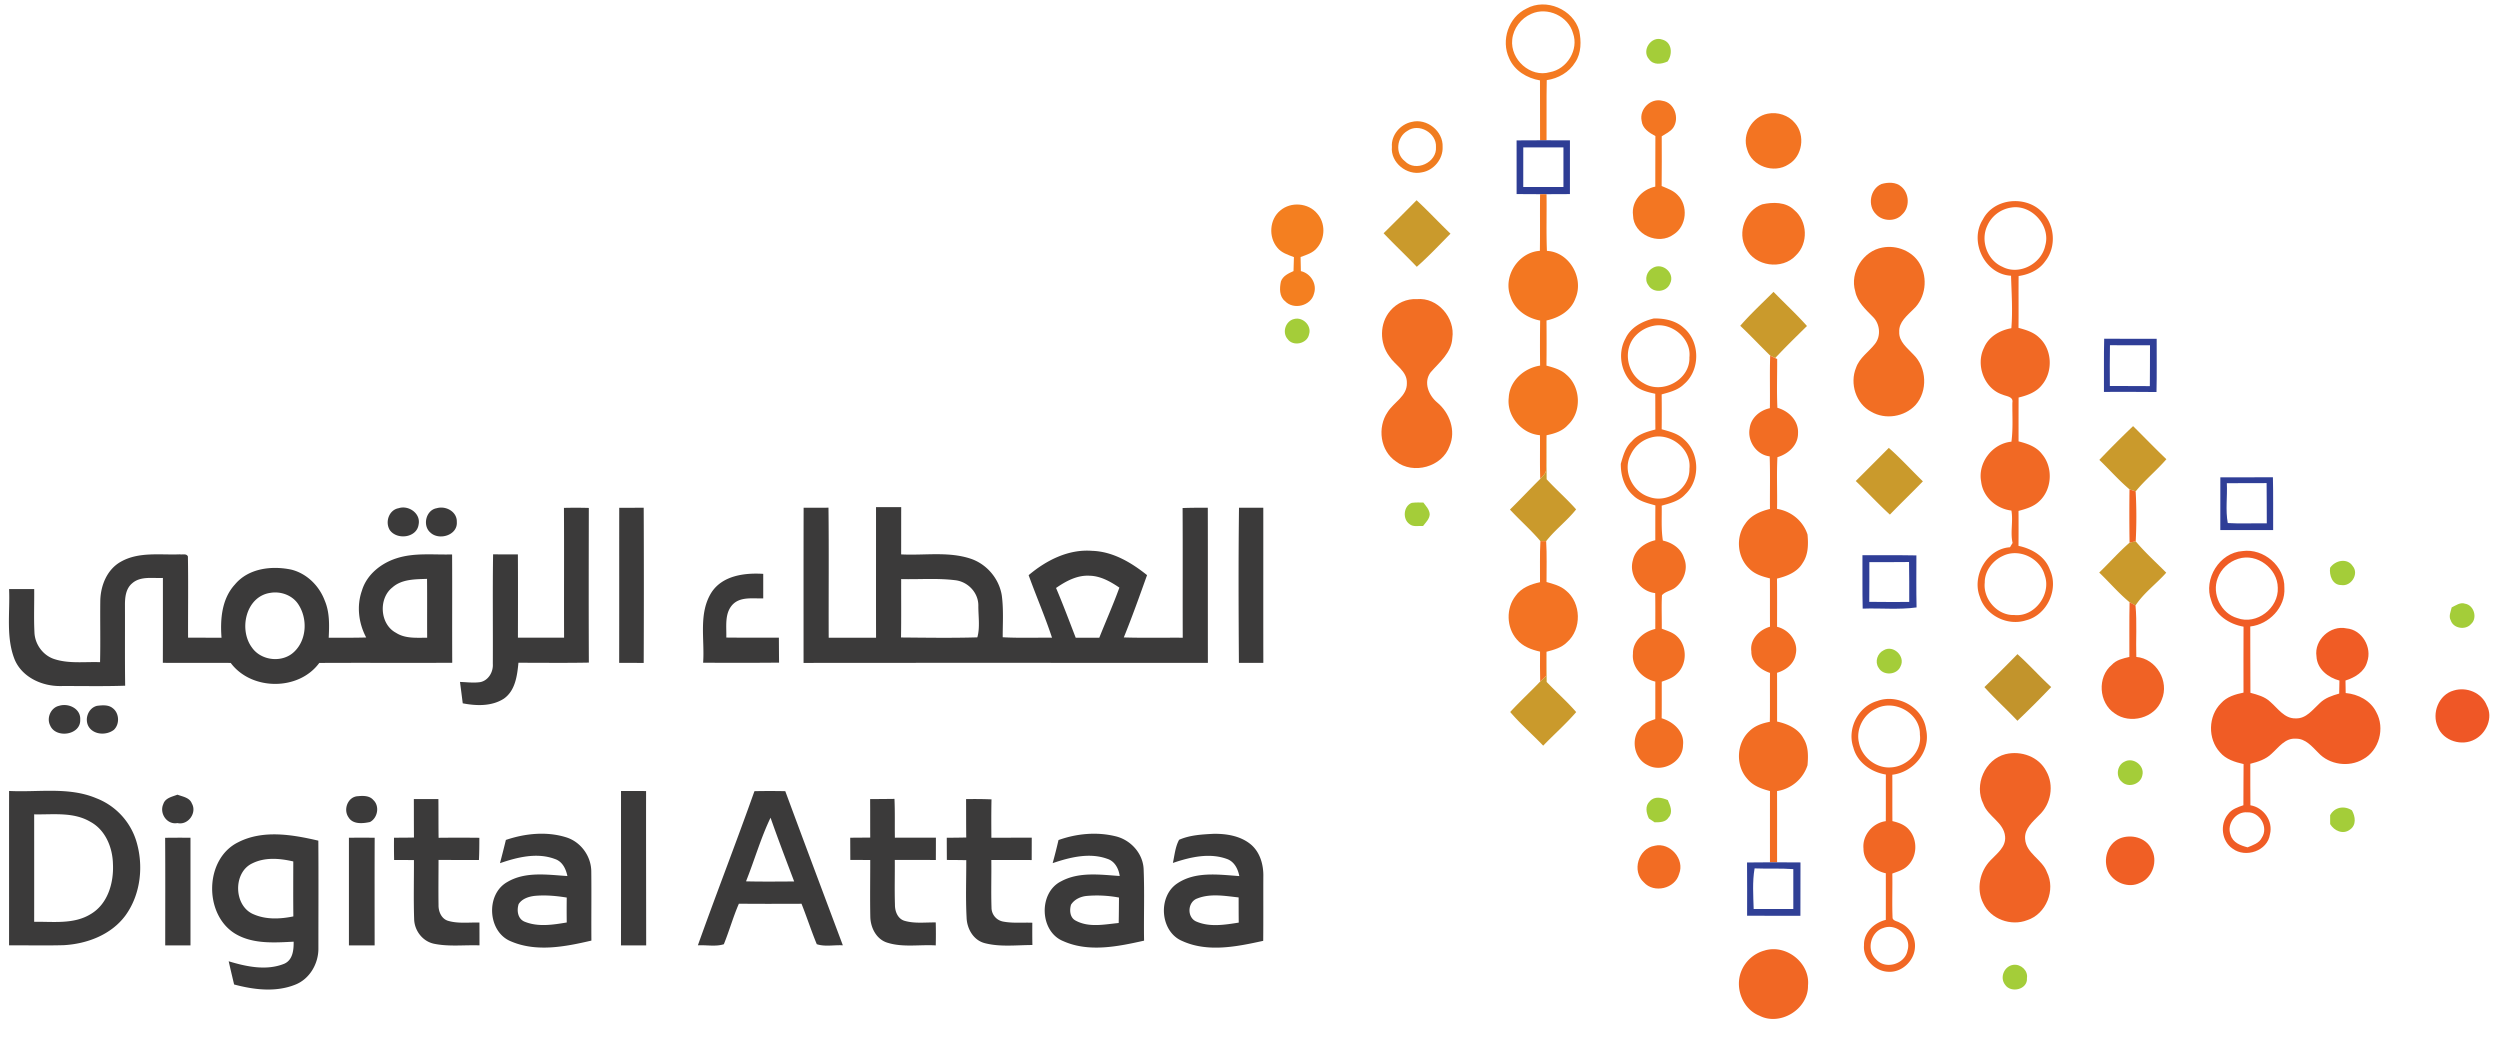
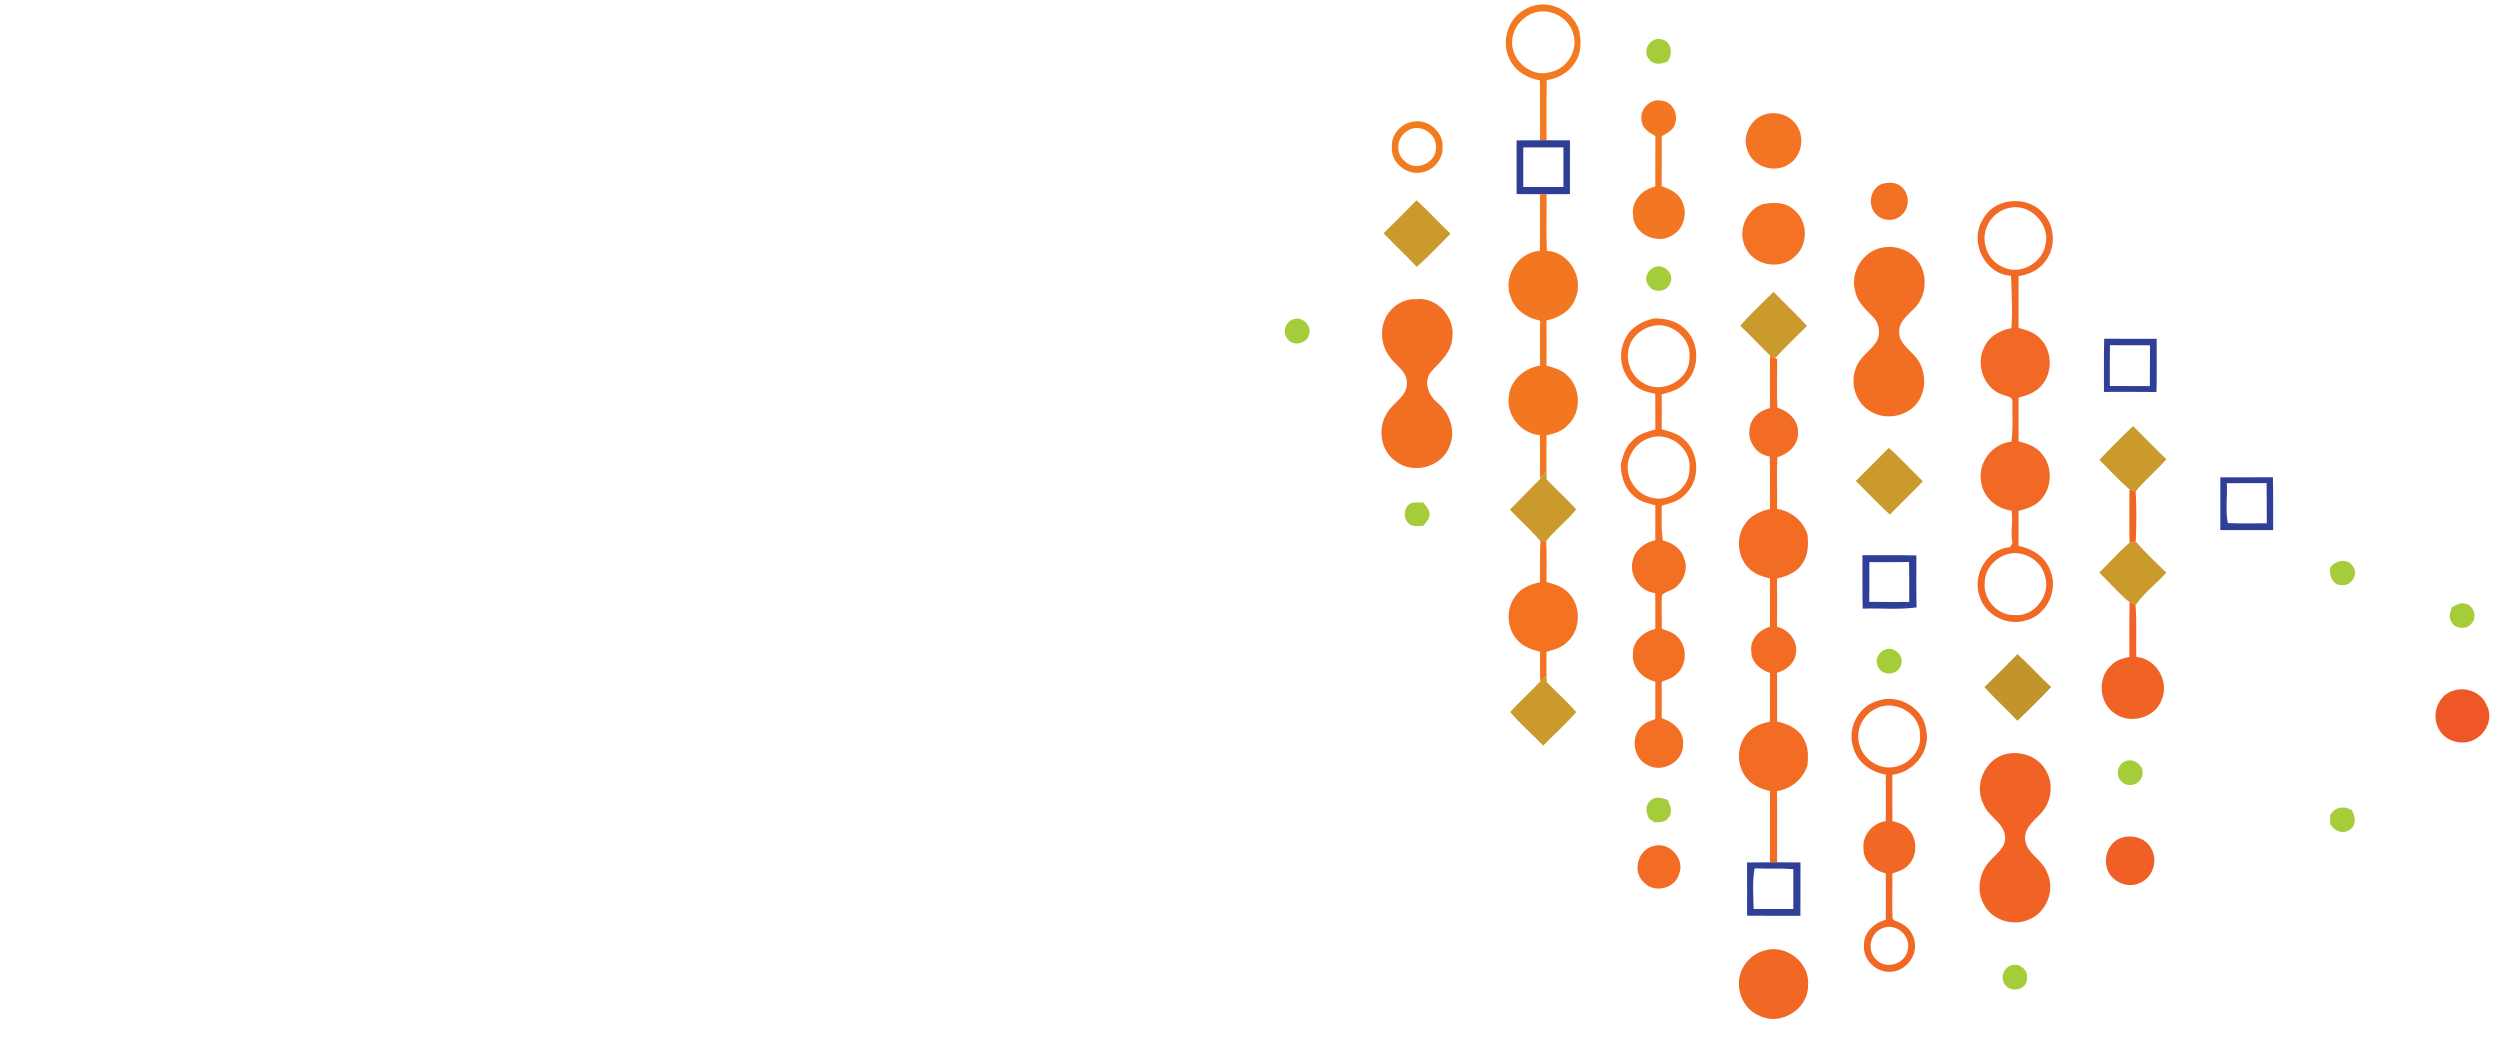
<svg xmlns="http://www.w3.org/2000/svg" width="123" height="51" fill="none">
  <g clip-path="url(#a)">
    <path d="M75.097.425c.96-.539 2.307.033 2.6 1.09.106.512.107 1.094-.193 1.545-.3.496-.839.802-1.404.883-.02.987-.001 1.974-.01 2.96h-.319c-.006-.982 0-1.964-.004-2.947-.635-.107-1.254-.477-1.516-1.088-.411-.876-.037-2.02.846-2.443Zm.248.254c-.513.22-.893.717-.944 1.275-.102.969.893 1.879 1.851 1.597.844-.146 1.435-1.106 1.14-1.917-.23-.84-1.257-1.31-2.047-.955Z" fill="#F47A21" />
    <path d="M81.135 2.915c-.388-.424.099-1.165.647-.968.485.128.52.719.263 1.078-.296.135-.693.195-.91-.11ZM81.335 13.17c.48-.263 1.086.278.834.778-.17.438-.84.493-1.071.084-.216-.284-.073-.713.237-.861ZM63.677 15.693c.419-.11.864.324.73.75-.085.467-.787.629-1.06.234-.28-.328-.096-.892.33-.984ZM69.35 25.787c-.356-.243-.301-.89.108-1.046.187-.026.379-.017.57-.017.13.176.302.346.314.581-.011.235-.196.398-.327.574-.22-.016-.48.061-.666-.092ZM114.641 27.936c.248-.371.844-.5 1.114-.083.323.387-.083 1.016-.563.932-.439.006-.602-.483-.551-.849ZM120.623 29.885c.206-.097.419-.268.663-.182.434.071.619.706.291.998-.266.314-.868.228-.999-.175-.117-.207 0-.433.045-.64ZM92.678 31.992c.478-.283 1.081.304.83.789-.174.438-.859.481-1.084.069-.196-.292-.056-.71.254-.858ZM104.518 37.478c.427-.246 1.011.183.886.665-.079.44-.677.637-1.001.332-.321-.253-.254-.824.115-.997ZM81.174 39.416c.24-.262.594-.172.881-.052.119.265.27.605.039.857-.145.24-.441.236-.686.237l-.283-.19c-.13-.274-.202-.618.049-.852ZM114.643 40.108c.216-.404.701-.485 1.073-.238.168.303.229.722-.097.945-.339.262-.778.061-.975-.27l-.001-.437ZM99.061 47.47c.36-.047.728.28.665.655.043.56-.787.757-1.076.324-.278-.359-.04-.924.411-.98Z" fill="#A4CD39" />
    <path d="M80.767 5.94c-.12-.573.45-1.135 1.027-.98.596.083.851.861.524 1.33-.14.193-.368.289-.561.416.002.815.007 1.63-.004 2.446.273.119.572.215.783.438.537.523.452 1.533-.187 1.94-.746.562-1.991.018-2.004-.938-.092-.688.444-1.28 1.095-1.41.006-.829-.003-1.658.005-2.487-.307-.165-.64-.373-.678-.754Z" fill="#F37622" />
    <path d="M86.97 5.593c.49-.098 1.03.076 1.348.467.512.592.367 1.63-.322 2.027-.716.476-1.819.096-2.04-.748-.251-.738.248-1.601 1.014-1.746Z" fill="#F37422" />
    <path d="M69.448 6c.752-.197 1.566.454 1.529 1.23.026.593-.437 1.155-1.021 1.25-.74.166-1.55-.481-1.474-1.255-.045-.576.414-1.111.966-1.225Zm-.21.442c-.52.305-.613 1.108-.121 1.486.534.56 1.592.065 1.533-.696.039-.688-.839-1.198-1.411-.79Z" fill="#F07C1F" />
    <path d="M74.616 6.907c.385-.003.77-.005 1.155-.005h.32l1.15.004-.001 2.643c-.384.003-.768.004-1.15.005h-.317c-.387-.001-.772-.002-1.156-.006.001-.88.002-1.76-.001-2.64Zm.329.346L74.944 9.2h1.977c.003-.65.002-1.299 0-1.947l-1.976-.001Z" fill="#2E3D95" />
    <path d="M92.566 9.054c.318-.092.72-.107.983.133.395.331.423 1.017.037 1.366-.324.365-.96.345-1.283-.01-.434-.419-.3-1.244.263-1.489Z" fill="#F27023" />
    <path d="M75.772 9.555h.317c.016.93-.019 1.86.02 2.789 1.106.053 1.834 1.34 1.402 2.337-.215.612-.817.959-1.423 1.085.006.74.007 1.482-.002 2.222.34.096.704.187.97.438.723.6.78 1.845.081 2.486-.268.303-.663.425-1.046.501v.04c-.028.538.007 1.078-.025 1.617.02.214-.162.348-.286.492-.025-.717-.005-1.433-.014-2.15-.908-.074-1.646-.947-1.535-1.854.04-.823.757-1.452 1.542-1.57a88.15 88.15 0 0 1 .002-2.217c-.649-.12-1.264-.534-1.461-1.187-.377-.994.389-2.178 1.448-2.243.015-.929-.001-1.857.01-2.786Z" fill="#F37721" />
    <path d="M68.073 11.476c.545-.537 1.086-1.08 1.623-1.624.573.53 1.105 1.104 1.668 1.645-.545.551-1.076 1.117-1.658 1.63-.535-.56-1.1-1.091-1.633-1.651ZM85.62 16.029c.512-.589 1.088-1.119 1.638-1.67.546.563 1.124 1.094 1.645 1.68-.527.52-1.058 1.034-1.563 1.577-.061-.032-.184-.091-.246-.121-.496-.484-.97-.991-1.474-1.466ZM103.288 22.627a49.08 49.08 0 0 1 1.66-1.662c.547.54 1.08 1.098 1.638 1.627-.476.555-1.052 1.017-1.512 1.585a7.125 7.125 0 0 1-.303-.102c-.528-.445-.985-.97-1.483-1.448ZM76.09 21.453c.005.708-.001 1.418.004 2.126.469.51.994.965 1.451 1.483-.445.563-1.032.996-1.474 1.563l-.284-.003c-.465-.55-1.01-1.023-1.497-1.551.504-.496.987-1.011 1.49-1.509.124-.144.306-.277.287-.492.03-.538-.004-1.078.023-1.617ZM92.929 22.035c.587.519 1.117 1.1 1.677 1.647-.534.553-1.09 1.083-1.623 1.637-.58-.53-1.114-1.11-1.68-1.653.543-.543 1.086-1.085 1.626-1.63ZM104.774 26.7c.098-.026.199-.047.302-.067.46.55.999 1.032 1.503 1.543-.488.553-1.109.996-1.513 1.616a8.955 8.955 0 0 1-.291-.162c-.538-.443-.991-.98-1.494-1.46.504-.484.966-1.011 1.493-1.47ZM76.066 33.265l.022-1.195c.006.494.002.989.008 1.483.476.5.999.958 1.453 1.482-.505.583-1.089 1.096-1.624 1.652-.534-.559-1.122-1.069-1.623-1.656.473-.516.99-.991 1.474-1.498.072-.068.218-.201.29-.268Z" fill="#CA9A2C" />
    <path d="M97.56 10.793c.537-1.037 2.065-1.186 2.874-.397.663.618.761 1.732.198 2.447-.299.438-.805.664-1.316.738-.008.85.004 1.7-.006 2.55.361.097.738.208 1.013.476.648.582.697 1.675.139 2.335-.28.358-.722.514-1.147.617-.003.718-.002 1.437-.002 2.157.427.107.876.258 1.152.623.56.66.5 1.75-.142 2.331-.277.265-.653.37-1.012.467.004.573.004 1.146-.001 1.72.66.137 1.312.517 1.548 1.183.443.959-.147 2.225-1.178 2.48-.908.295-1.985-.238-2.272-1.155-.405-1.033.35-2.365 1.484-2.44l.127-.213c-.12-.528.036-1.064-.058-1.593-.743-.086-1.397-.662-1.488-1.418-.178-.93.548-1.88 1.489-1.97.085-.636.04-1.28.046-1.919.062-.302-.295-.312-.48-.395-.913-.296-1.335-1.47-.914-2.309.228-.547.782-.86 1.344-.96.072-.858.01-1.723-.015-2.583-1.3-.061-2.078-1.698-1.382-2.772Zm1.38-.579a1.53 1.53 0 0 0-1.169.9c-.339.73-.002 1.686.743 2.01.826.44 1.924-.139 2.111-1.038.287-.984-.68-2.049-1.684-1.872Zm-.41 17.142c-.498.23-.887.745-.88 1.306-.09.813.626 1.632 1.455 1.597.998.109 1.83-1.023 1.496-1.952-.225-.853-1.275-1.351-2.07-.951Z" fill="#F16924" />
-     <path d="M62.992 10.356c.516-.443 1.376-.378 1.812.148.416.465.404 1.218-.001 1.686-.2.255-.524.348-.814.455.004.232.007.464.014.694.483.112.807.63.645 1.112-.148.601-1.007.812-1.426.364-.287-.232-.27-.635-.202-.962.091-.276.375-.405.621-.515.008-.23.013-.457.02-.687-.292-.116-.617-.21-.818-.467-.441-.523-.388-1.39.148-1.828Z" fill="#F47F20" />
    <path d="M86.698 10.054c.528-.116 1.166-.127 1.579.28.658.543.702 1.644.08 2.234-.669.731-2.02.542-2.457-.35-.438-.776-.04-1.86.798-2.164Z" fill="#F37223" />
    <path d="M92.614 12.18c.703-.137 1.483.172 1.843.803.405.697.285 1.683-.318 2.233-.306.312-.723.627-.697 1.115-.02.483.402.79.696 1.11.662.64.72 1.803.101 2.492-.545.579-1.483.729-2.174.325-.757-.393-1.069-1.393-.747-2.167.167-.49.625-.777.93-1.17.31-.39.248-1.004-.112-1.343-.354-.36-.757-.725-.858-1.243-.278-.929.382-1.986 1.335-2.155ZM69.707 14.718c1.022-.102 1.9.922 1.747 1.914-.036.723-.63 1.184-1.065 1.684-.368.485-.103 1.133.32 1.485.614.508.933 1.385.612 2.145-.362 1.029-1.788 1.42-2.641.756-.776-.521-.924-1.672-.41-2.426.3-.484.962-.782.948-1.423.023-.6-.582-.881-.867-1.326-.484-.649-.484-1.623.052-2.24.32-.377.808-.599 1.304-.569Z" fill="#F26E23" />
    <path d="M81.368 15.668c.522-.008 1.075.099 1.472.463.814.682.821 2.084.012 2.771-.295.294-.71.395-1.098.502.007.57.007 1.143.001 1.715.384.11.796.207 1.094.496.776.667.816 2.008.063 2.708-.298.334-.745.436-1.156.555.013.572-.033 1.149.058 1.718.457.1.895.388 1.037.855.228.516-.004 1.145-.441 1.47-.198.148-.477.175-.641.364-.03.548-.003 1.098-.009 1.646.26.104.545.177.75.38.508.47.506 1.373-.006 1.84-.2.206-.483.292-.745.388-.003.6.004 1.2-.005 1.8.58.17 1.13.661 1.05 1.32-.004.847-1.041 1.39-1.762.973-.657-.323-.813-1.278-.349-1.822.18-.241.476-.335.747-.43.004-.616.001-1.231.002-1.846-.622-.143-1.17-.695-1.1-1.37-.016-.626.526-1.093 1.099-1.219 0-.588.006-1.178-.005-1.766-.76-.078-1.312-.892-1.096-1.624.117-.526.6-.862 1.101-.977.001-.57-.001-1.142.004-1.713-.385-.11-.803-.2-1.095-.494-.437-.385-.612-.984-.606-1.553.115-.398.226-.823.546-1.11.293-.345.737-.467 1.156-.577-.007-.586-.002-1.172-.007-1.758-.366-.078-.748-.17-1.033-.428-.65-.543-.843-1.546-.432-2.29.255-.552.826-.85 1.394-.987Zm-.035.366a1.655 1.655 0 0 0-.85.471c-.666.68-.447 1.905.382 2.349.921.567 2.294-.171 2.254-1.27.106-.94-.886-1.751-1.786-1.55Zm-.113 5.496a1.55 1.55 0 0 0-.99.842c-.412.79.078 1.817.908 2.077.903.338 2.01-.41 1.981-1.382.115-.988-.965-1.82-1.899-1.537Z" fill="#F26F23" />
    <path d="M103.514 19.282c.007-.873-.011-1.745.012-2.618.861.01 1.721.004 2.583.004-.003.873.012 1.746-.009 2.619-.863-.012-1.724-.005-2.586-.005Zm.296-2.297c-.013.668-.008 1.337-.005 2.007.656.003 1.311-.002 1.967.005.01-.67.003-1.34.008-2.009-.657-.005-1.314-.001-1.97-.003ZM109.241 23.485c.861-.003 1.724.004 2.586-.005.022.867.007 1.733.012 2.6-.867 0-1.733.001-2.6-.002.005-.863.004-1.729.002-2.593Zm.319.288c.033.649-.073 1.334.047 1.961.638.04 1.279.003 1.919.013-.007-.66.002-1.32-.009-1.979-.653.005-1.305.002-1.957.005ZM91.632 27.317c.886.003 1.77-.008 2.655.009 0 .852-.012 1.705.008 2.559-.879.122-1.767.027-2.651.06-.022-.877-.005-1.752-.012-2.628Zm.34.34c0 .65.003 1.302-.004 1.954.656.012 1.31.005 1.966.005-.003-.655.007-1.31-.009-1.965-.652.009-1.303.005-1.953.006Z" fill="#2F3E97" />
    <path d="m87.094 17.496.246.121.097.046c.003.8-.026 1.6.011 2.401.559.156 1.049.635 1.015 1.252.005.592-.483 1.02-1.013 1.177-.045.846-.002 1.696-.019 2.544.694.114 1.28.587 1.499 1.262.044.475.042.985-.236 1.395-.263.457-.78.656-1.266.773.01.79.003 1.58.004 2.372.587.139 1.056.73.918 1.345-.076.472-.481.792-.919.917.004.8.001 1.6.002 2.4.51.11 1.046.345 1.3.832.248.393.234.872.197 1.318a1.859 1.859 0 0 1-1.499 1.268c.004 1.168 0 2.337.002 3.507h-.351c0-1.17-.001-2.338.001-3.507-.41-.104-.834-.256-1.11-.594-.593-.65-.547-1.764.103-2.358.27-.265.636-.387 1-.454.013-.802 0-1.603.008-2.405-.467-.156-.928-.522-.918-1.06-.083-.587.389-1.063.918-1.214-.006-.793.002-1.586-.005-2.378-.36-.087-.735-.199-1.004-.468-.601-.552-.692-1.556-.213-2.213.27-.419.752-.623 1.22-.734-.007-.863.016-1.726-.014-2.588-.647-.074-1.102-.743-.986-1.372.058-.52.504-.895.996-.998.014-.863-.014-1.725.016-2.587Z" fill="#F26D23" />
    <path d="M104.771 24.074c.099.036.2.07.303.102.046.818.045 1.64.003 2.458-.104.02-.205.04-.303.067a99.998 99.998 0 0 1-.003-2.627Z" fill="#F06424" />
-     <path d="M19.616 25.003c.489-.16 1.092.26.98.8-.085.661-1.07.78-1.42.273-.24-.392-.04-.99.44-1.073ZM21.488 25.004c.446-.132 1.005.17.987.674.052.657-.877.933-1.304.52-.394-.34-.217-1.105.317-1.194ZM27.746 24.988c.407-.01.815-.01 1.224.002-.004 2.536-.01 5.073.002 7.61-1.154.023-2.31.007-3.465.008-.06.634-.154 1.374-.72 1.768-.597.382-1.351.357-2.02.227-.044-.351-.09-.702-.135-1.052.329.011.663.057.993.01.407-.079.649-.504.622-.898.01-1.796-.014-3.594.013-5.39.406.005.813.005 1.22.005.008 1.365.004 2.73.002 4.095.756.003 1.513.001 2.271 0-.009-2.128.006-4.257-.007-6.385ZM30.466 24.984c.401-.001.803-.001 1.204-.004.011 2.546.01 5.09 0 7.636-.403-.002-.804-.003-1.207-.003.005-2.544 0-5.087.003-7.629ZM39.538 24.979c.406.004.814.004 1.223-.001.025 2.131.003 4.266.011 6.397.777 0 1.553.002 2.33 0-.005-2.142 0-4.283-.002-6.425h1.239c-.003.776 0 1.551-.003 2.326 1.133.06 2.308-.152 3.406.207.796.26 1.411.979 1.545 1.806.093.684.046 1.376.046 2.064.808.045 1.617.014 2.426.022-.342-1.04-.78-2.047-1.15-3.076.866-.732 1.959-1.29 3.122-1.198 1.021.032 1.927.574 2.704 1.195-.368 1.026-.733 2.055-1.144 3.066.966.03 1.933.007 2.9.014-.007-2.127.004-4.254-.007-6.381.414-.015.827-.016 1.24-.016.006 2.544 0 5.089.004 7.633-6.63.001-13.262-.004-19.893.003 0-2.546-.003-5.09.003-7.636Zm12.42 3.95c.344.806.651 1.629.967 2.447h1.16c.327-.823.687-1.632.989-2.465-.44-.297-.924-.574-1.469-.585-.608-.036-1.163.267-1.647.602Zm-7.62-.438c-.004.957.008 1.916-.008 2.873 1.252.011 2.506.031 3.755-.006.14-.487.045-1.056.05-1.572-.001-.635-.519-1.17-1.14-1.24-.881-.109-1.771-.032-2.656-.055ZM60.96 24.98c.397.002.795.002 1.194.002.002 2.543-.003 5.086.002 7.63-.4 0-.802 0-1.202.002-.017-2.545-.027-5.09.005-7.633ZM5.944 27.638c.885-.504 1.936-.325 2.906-.364.132.023.323-.052.395.104.023 1.331.003 2.664.008 3.996.548.002 1.098 0 1.646.003-.07-.91.01-1.914.659-2.62.667-.802 1.815-.934 2.78-.73.759.192 1.366.794 1.638 1.52.247.577.227 1.215.196 1.829.614-.002 1.23.007 1.845-.012-.374-.699-.478-1.548-.212-2.302.235-.793.945-1.354 1.711-1.596.882-.284 1.818-.162 2.727-.188.011 1.776-.003 3.553.007 5.33-2.18.013-4.362-.004-6.542.008-1.011 1.383-3.34 1.368-4.357-.001-1.114-.006-2.226 0-3.339-.004.005-1.392.003-2.784.003-4.176-.504.025-1.097-.101-1.51.262-.32.264-.36.703-.357 1.09.005 1.316-.008 2.632.01 3.949-1.056.038-2.11.012-3.165.017-.917.017-1.911-.429-2.276-1.315-.433-1.1-.217-2.307-.27-3.456.41-.001.823-.001 1.236.001.007.71-.023 1.42.012 2.128.021.575.404 1.115.948 1.306.734.25 1.52.134 2.28.162.025-1.008-.001-2.015.012-3.022.014-.746.33-1.54 1.009-1.919Zm13.367 1.26c-.7.542-.625 1.814.17 2.235.457.297 1.018.241 1.535.244-.006-.966.004-1.932-.006-2.897-.582.022-1.234.008-1.7.418Zm-6.01.271c-1.207.172-1.568 1.808-.902 2.694.458.656 1.507.762 2.08.2.625-.598.66-1.649.187-2.347-.292-.435-.86-.636-1.366-.547ZM35.005 29.148c.544-.834 1.63-.972 2.546-.914v1.206c-.518.019-1.15-.104-1.535.337-.375.44-.265 1.058-.282 1.591.863.01 1.725.004 2.587.004.003.41.004.82.009 1.23a231.5 231.5 0 0 1-3.736.003c.084-1.148-.24-2.424.411-3.457ZM2.91 34.725c.467-.145 1.069.144 1.037.683.035.765-1.21.942-1.481.279-.185-.369.037-.875.445-.962ZM4.776 34.726c.254-.03.554-.06.767.114.329.242.354.788.06 1.067-.355.276-.965.257-1.228-.135-.24-.375-.04-.94.401-1.046ZM.447 38.915c1.429.075 2.931-.215 4.291.358a3.305 3.305 0 0 1 1.953 2.062c.389 1.228.243 2.666-.529 3.72-.703.942-1.891 1.387-3.034 1.448-.894.025-1.788.002-2.682.009.002-2.532-.002-5.064.001-7.597Zm1.234 1.15c0 1.763.002 3.526 0 5.289.93-.019 1.944.135 2.78-.38.843-.494 1.142-1.541 1.096-2.464-.018-.814-.369-1.68-1.115-2.08-.838-.494-1.836-.344-2.76-.364ZM30.554 38.918l1.233.001c-.003 2.53.004 5.063.005 7.594h-1.24c.005-2.532 0-5.063.002-7.595ZM8.035 39.56c.096-.305.437-.36.695-.462.258.098.599.14.71.435.262.456-.185 1.084-.71.962-.514.096-.902-.48-.695-.935ZM37.118 38.926a36.255 36.255 0 0 1 1.518 0c.935 2.531 1.885 5.057 2.832 7.584-.424-.026-.88.079-1.283-.056-.27-.656-.488-1.33-.75-1.989-1.028.003-2.055.008-3.082-.003-.283.65-.473 1.337-.74 1.994-.404.129-.856.03-1.278.054.904-2.537 1.883-5.045 2.783-7.584Zm-.414 4.436c.79.02 1.578.01 2.369.006-.395-1.043-.794-2.084-1.162-3.137-.485 1.008-.79 2.093-1.207 3.131ZM17.61 39.173c.258-.026.575-.031.757.188.322.295.216.884-.164 1.082-.353.077-.844.127-1.059-.237-.268-.385-.026-1.012.466-1.033ZM20.36 39.315l1.209-.002c.007.634 0 1.27.01 1.906a89.31 89.31 0 0 1 2.005 0c0 .364-.003.728-.02 1.092-.663.001-1.326.001-1.988-.003 0 .737-.011 1.473 0 2.21-.01.326.143.701.489.792.495.14 1.017.065 1.524.08.002.374.002.748.002 1.122-.74-.026-1.49.071-2.22-.076-.572-.111-.98-.642-.995-1.215-.032-.968-.007-1.937-.01-2.904-.325-.005-.65-.006-.975-.005-.008-.365-.009-.73-.006-1.096.326-.001.654-.002.982-.009-.006-.63-.003-1.261-.006-1.892ZM42.811 39.315c.4-.002.798-.004 1.197-.01.029.637.01 1.274.02 1.91.673-.004 1.345-.002 2.019-.003 0 .367-.002.733-.003 1.1-.673-.004-1.346-.002-2.02-.004.007.737-.016 1.474.008 2.21-.003.32.136.687.472.786.498.145 1.025.072 1.535.08.009.376.009.754 0 1.13-.792-.049-1.614.11-2.384-.135-.537-.165-.822-.734-.835-1.265-.019-.934-.002-1.867-.004-2.801-.326-.003-.654-.004-.98-.005l-.005-1.092c.328-.003.656-.004.985-.008-.005-.632 0-1.262-.005-1.893ZM47.532 39.316c.416-.007.834-.004 1.25.013-.014.629-.01 1.258-.006 1.888.662-.003 1.324-.002 1.986-.003l-.003 1.1c-.662-.004-1.324-.003-1.986-.003.01.777-.017 1.555.009 2.332a.699.699 0 0 0 .565.697c.475.092.962.04 1.443.058-.003.365-.003.73.004 1.097-.777.001-1.576.105-2.336-.09-.567-.142-.887-.713-.902-1.269-.05-.937-.013-1.877-.016-2.816-.319-.006-.637-.009-.955-.01-.002-.364-.004-.728-.004-1.092.32-.003.639-.005.958-.013-.008-.629-.004-1.26-.008-1.89ZM11.736 41.43c1.22-.614 2.655-.366 3.926-.07.013 1.757.003 3.516.003 5.273.017.762-.423 1.537-1.149 1.816-.954.38-2.03.247-2.998-.013-.091-.38-.18-.76-.267-1.141.872.264 1.863.477 2.737.12.423-.189.463-.681.46-1.084-.973.049-2.033.126-2.899-.406-1.538-.965-1.483-3.693.187-4.494Zm.684 1.044c-.97.446-.927 2.112.064 2.512.612.266 1.308.233 1.949.101-.01-.901-.005-1.803-.003-2.704-.658-.152-1.385-.218-2.01.091ZM24.89 41.325c.943-.32 2-.43 2.962-.13.724.222 1.238.931 1.239 1.687.014 1.132-.004 2.263.006 3.395-1.284.301-2.707.578-3.963.036-1.145-.464-1.247-2.313-.18-2.915.893-.532 1.978-.36 2.962-.297-.074-.356-.246-.718-.617-.839-.877-.329-1.846-.088-2.7.207.1-.381.198-.761.29-1.144Zm.627 3.156c-.103.326-.043.743.317.875.652.258 1.378.143 2.05.03a40.454 40.454 0 0 1 0-1.226c-.521-.085-1.05-.132-1.577-.083-.297.035-.62.139-.79.404ZM52.08 41.33c.882-.316 1.864-.41 2.78-.191.755.168 1.373.837 1.407 1.623.048 1.172.001 2.345.022 3.518-1.291.29-2.724.586-3.983.021-1.164-.475-1.217-2.385-.098-2.94.882-.478 1.923-.326 2.882-.262-.051-.366-.24-.728-.614-.846-.876-.316-1.833-.075-2.685.214.104-.378.2-.756.288-1.137Zm.615 3.18c-.084.278-.056.647.237.789.646.349 1.415.18 2.108.113.009-.417.011-.835.015-1.252a5.86 5.86 0 0 0-1.568-.082c-.308.025-.622.164-.792.432ZM58.012 41.318c.528-.233 1.124-.265 1.695-.294.642-.009 1.329.102 1.837.525.454.383.625 1.002.612 1.578-.005 1.053.004 2.108-.006 3.162-1.294.285-2.726.58-3.984.008-1.091-.456-1.216-2.186-.245-2.832.898-.605 2.039-.432 3.053-.362-.068-.36-.251-.72-.62-.846-.864-.31-1.808-.085-2.648.2.084-.382.116-.791.306-1.139Zm.902 2.884c-.499.168-.531.957-.033 1.147.652.273 1.388.15 2.065.043-.005-.414-.005-.826-.005-1.238-.667-.073-1.385-.205-2.027.048ZM8.125 41.22c.416-.006.832-.007 1.247-.002v5.294c-.415.002-.829.002-1.243 0 0-1.765.008-3.529-.004-5.292ZM17.166 41.216c.422-.002.845-.002 1.268 0-.007 1.766-.003 3.532-.002 5.297h-1.265v-5.297Z" fill="#3B3A3A" />
    <path d="m75.787 26.621.284.004c.04.67.017 1.34.018 2.01.334.095.687.184.955.42.757.605.787 1.9.057 2.539-.27.276-.652.378-1.013.472-.008.398-.014.797-.021 1.195-.073.067-.219.2-.29.268-.013-.49-.01-.98-.007-1.47-.425-.092-.858-.257-1.143-.598-.515-.586-.539-1.531-.059-2.146.276-.394.747-.575 1.2-.67.007-.675-.018-1.35.02-2.024Z" fill="#F37323" />
-     <path d="M108.79 29.542c-.39-1.057.407-2.353 1.542-2.429 1.039-.147 2.091.753 2.059 1.81.062.958-.751 1.795-1.678 1.9.01 1.088-.005 2.175.008 3.263.344.094.71.187.977.444.374.322.693.831 1.249.815.523.021.839-.437 1.185-.75.26-.257.612-.374.956-.471.003-.214.005-.428.012-.641-.561-.146-1.099-.569-1.129-1.187-.125-.81.685-1.553 1.481-1.379.766.066 1.265.938 1.013 1.646-.134.496-.609.774-1.067.918.002.205.006.41.01.616.614.055 1.229.372 1.507.944.435.782.142 1.889-.655 2.314-.693.41-1.656.273-2.201-.32-.309-.307-.63-.707-1.111-.692-.522-.037-.839.43-1.183.738-.286.28-.673.401-1.05.497.003.68-.005 1.361.005 2.042.653.107 1.128.78.961 1.43-.112.814-1.199 1.18-1.834.704-.544-.362-.64-1.198-.228-1.695.179-.247.479-.348.756-.441.009-.676-.003-1.352.009-2.026-.426-.096-.871-.233-1.162-.579-.607-.66-.586-1.785.054-2.416.282-.316.702-.44 1.104-.52-.001-1.082-.004-2.164.002-3.245-.709-.12-1.391-.57-1.592-1.29Zm1.342-2.052c-.46.138-.857.496-1.02.951-.301.773.157 1.74.962 1.969.954.355 2.044-.495 1.993-1.494-.01-.946-1.023-1.714-1.935-1.426Zm-.384 13.591c.106.378.491.52.833.608.258-.11.566-.198.699-.472.344-.512-.097-1.28-.711-1.25-.572-.054-1.034.584-.821 1.114Z" fill="#F05C25" />
    <path d="M104.775 29.629c.095.055.192.11.292.162.078.84.012 1.687.04 2.53.987.083 1.636 1.203 1.25 2.106-.324.905-1.567 1.227-2.323.666-.776-.515-.857-1.788-.134-2.382.223-.246.556-.318.865-.39.005-.898-.01-1.796.01-2.692Z" fill="#F06225" />
    <path d="M97.633 33.806a95.244 95.244 0 0 0 1.626-1.622c.575.517 1.09 1.095 1.66 1.619a49.376 49.376 0 0 1-1.662 1.66c-.53-.564-1.106-1.081-1.624-1.657Z" fill="#C2942C" />
    <path d="M120.723 33.973c.634-.195 1.38.107 1.628.738.323.593-.02 1.366-.587 1.665-.634.355-1.548.082-1.824-.606-.311-.68.04-1.592.783-1.797Z" fill="#EF5726" />
    <path d="M92.36 34.49c1.01-.376 2.264.316 2.405 1.405.237 1.064-.608 2.1-1.663 2.222.005.76-.002 1.521.005 2.282.303.07.62.18.823.431.434.494.403 1.338-.09 1.782-.203.197-.483.27-.738.367.014.731-.018 1.463.013 2.193.047.151.253.148.368.235.472.193.776.714.731 1.222-.04.66-.663 1.241-1.335 1.18-.656-.035-1.23-.64-1.17-1.305-.02-.621.5-1.111 1.073-1.246.001-.764.002-1.528 0-2.294-.575-.12-1.1-.58-1.098-1.204-.07-.66.446-1.273 1.097-1.359.005-.764 0-1.53.003-2.295-.724-.114-1.417-.6-1.602-1.337-.315-.914.242-2.015 1.178-2.28Zm-.054.372c-.615.278-1 1.002-.848 1.665.133.712.828 1.275 1.555 1.23.809-.031 1.554-.775 1.446-1.61.03-1.048-1.246-1.76-2.153-1.285Zm.349 10.798c-.632.192-.838 1.1-.35 1.542.458.519 1.42.24 1.544-.438.21-.678-.532-1.366-1.194-1.104ZM86.793 46.773c1.063-.348 2.278.594 2.16 1.719.02 1.16-1.37 2.013-2.398 1.476-.832-.334-1.215-1.383-.88-2.194a1.716 1.716 0 0 1 1.118-1.002Z" fill="#F16724" />
    <path d="M98.669 37.105c.763-.188 1.642.122 2.009.84.396.692.229 1.622-.351 2.16-.313.325-.728.661-.692 1.162.039.718.839 1.008 1.072 1.638.444.877-.032 2.067-.971 2.368-.794.311-1.799-.053-2.162-.835-.353-.689-.172-1.568.36-2.111.312-.332.765-.653.717-1.17-.06-.701-.845-.977-1.07-1.603-.47-.93.07-2.188 1.088-2.45Z" fill="#F06325" />
    <path d="M104.296 41.25c.549-.222 1.277-.049 1.552.51.338.583.07 1.425-.562 1.677-.56.283-1.292-.007-1.565-.556-.262-.59-.045-1.368.575-1.631Z" fill="#F05F25" />
    <path d="M81.416 41.61c.753-.18 1.492.67 1.194 1.392-.197.724-1.235.965-1.733.409-.608-.543-.272-1.68.539-1.8Z" fill="#F26C23" />
    <path opacity=".98" d="M85.954 42.434c.375-.006.752-.008 1.128-.008h.352c.383.001.765.002 1.15.006-.006.875.002 1.75-.004 2.625-.876-.002-1.75 0-2.623-.002.002-.874.005-1.748-.003-2.62Zm.327 2.29c.65-.002 1.3-.002 1.95 0 0-.655.003-1.31 0-1.963-.634-.047-1.27-.01-1.905-.036-.114.658-.064 1.334-.045 1.998Z" fill="#2C3C94" />
  </g>
  <defs>
    <clipPath id="a">
      <path fill="#fff" d="M0 0h122.672v50.49H0z" />
    </clipPath>
  </defs>
</svg>